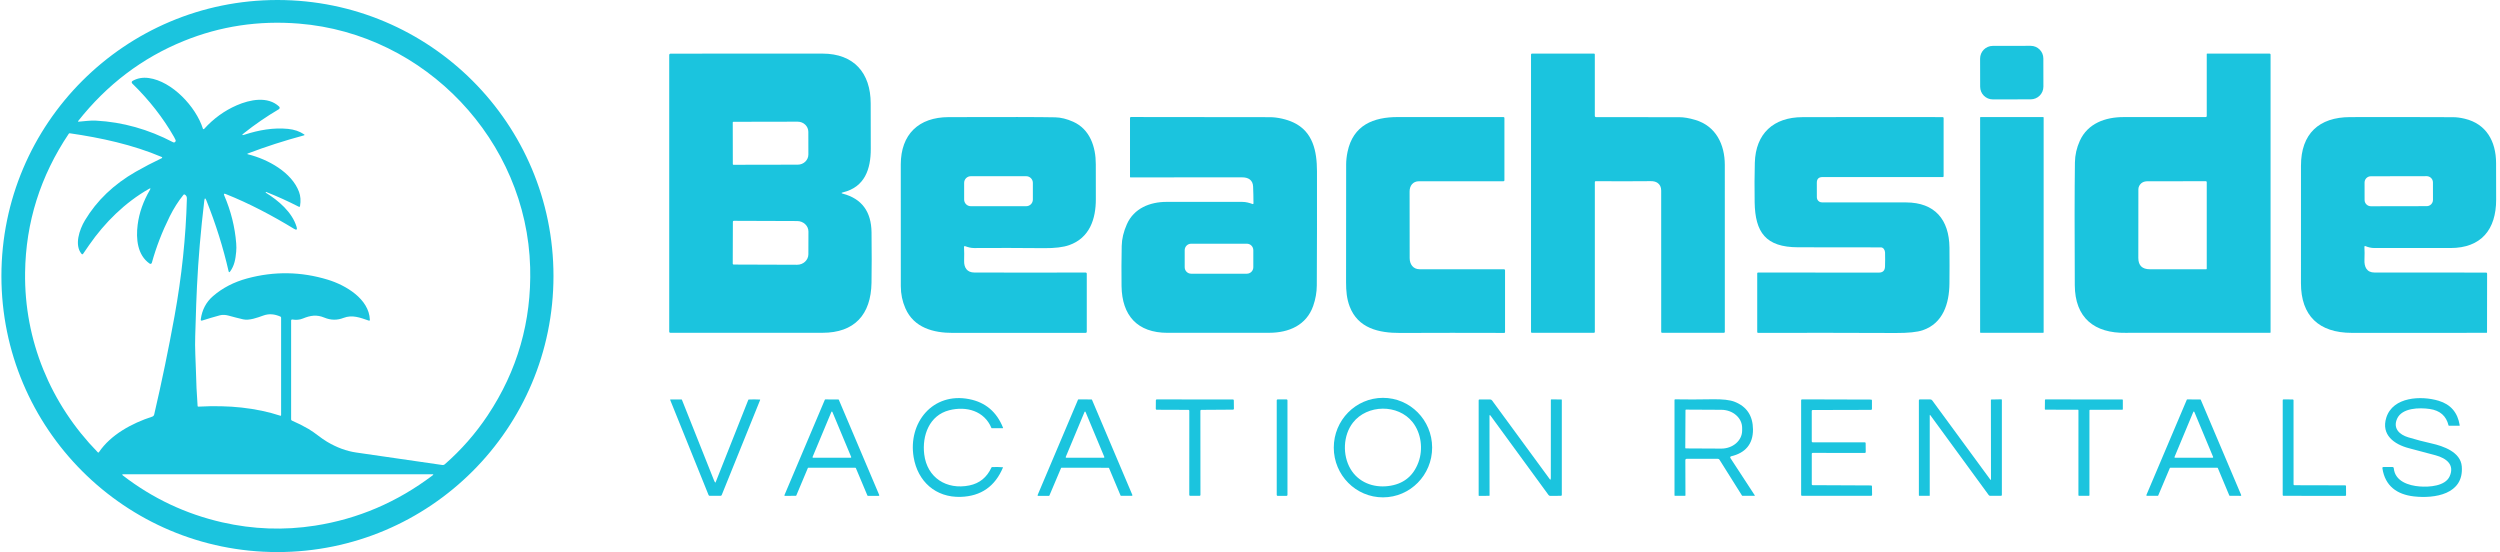
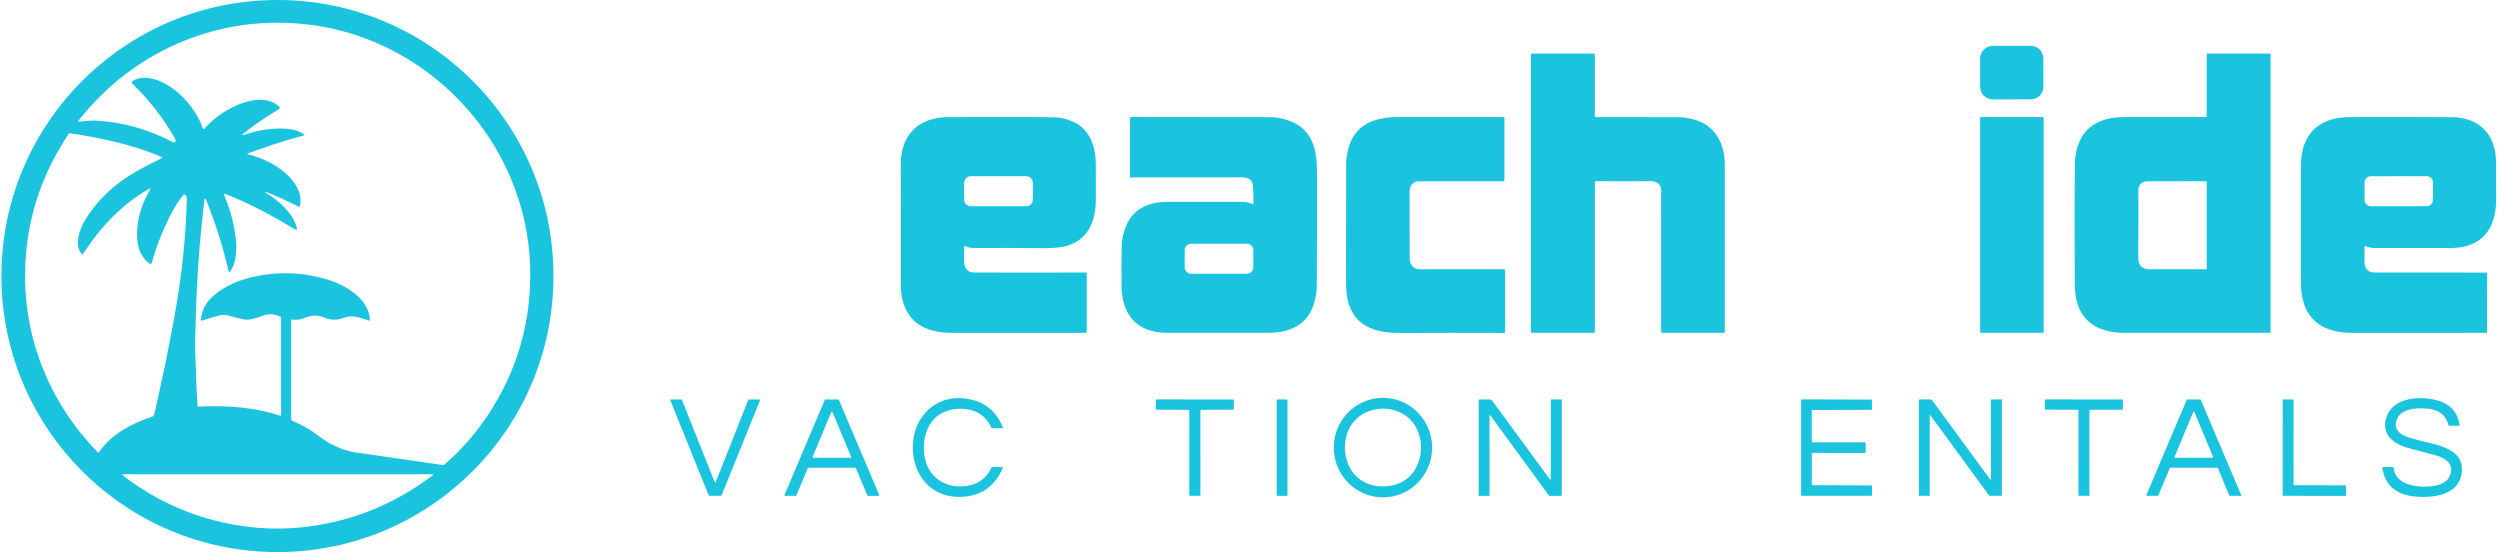
<svg xmlns="http://www.w3.org/2000/svg" width="412" height="91" viewBox="0 0 412 91" fill="none">
  <g clip-path="url(#clip0_48_153)">
    <path d="M91.213 45.49C91.213 70.613 70.846 90.98 45.723 90.98C20.601 90.98 0.233 70.613 0.233 45.49C0.233 20.367 20.601 0 45.723 0C70.846 0 91.213 20.367 91.213 45.49ZM33.33 52.822C33.144 52.88 33.063 52.813 33.088 52.619C33.3 51.058 33.968 49.789 35.094 48.812C36.656 47.457 38.534 46.48 40.734 45.885C45.195 44.68 49.63 44.75 54.04 46.099C56.953 46.99 60.826 49.255 60.952 52.691C60.957 52.827 60.896 52.875 60.765 52.83C59.366 52.357 58.069 51.823 56.597 52.393C55.559 52.797 54.519 52.78 53.472 52.349C52.187 51.815 51.18 51.973 49.916 52.491C49.357 52.721 48.77 52.755 48.18 52.652C48.075 52.635 47.977 52.716 47.977 52.825V69.116C47.977 69.202 48.027 69.28 48.105 69.313C49.062 69.725 49.975 70.184 50.846 70.693C51.92 71.322 52.83 72.165 53.882 72.791C55.487 73.746 57.09 74.341 58.69 74.572C63.536 75.281 68.278 75.969 72.913 76.634C73.058 76.653 73.186 76.617 73.294 76.52C76.013 74.144 78.37 71.459 80.365 68.462C85.273 61.091 87.607 52.958 87.371 44.065C86.814 23.18 70.109 5.57 49.268 3.89C42.632 3.353 36.308 4.307 30.3 6.747C23.433 9.535 17.624 13.94 12.868 19.961C12.838 20 12.866 20.059 12.916 20.056C13.892 19.986 14.855 19.825 15.843 19.881C20.22 20.12 24.441 21.305 28.511 23.434C28.673 23.52 28.806 23.484 28.912 23.331C28.965 23.25 28.973 23.166 28.937 23.08C28.859 22.905 28.773 22.733 28.681 22.568C26.875 19.41 24.577 16.472 21.786 13.751C21.664 13.631 21.689 13.425 21.839 13.339C22.635 12.883 23.528 12.724 24.521 12.86C28.339 13.386 32.284 17.566 33.436 21.202C33.464 21.291 33.578 21.316 33.642 21.247C35.184 19.544 36.97 18.247 39.001 17.36C41.196 16.402 44.146 15.815 46.004 17.568C46.135 17.691 46.113 17.905 45.957 17.997C43.94 19.185 42.023 20.501 40.211 21.939C39.802 22.262 39.847 22.343 40.342 22.182C42.638 21.433 45.092 21.002 47.468 21.241C48.5 21.344 49.38 21.645 50.103 22.137C50.223 22.218 50.214 22.279 50.072 22.315C46.847 23.186 43.779 24.174 40.868 25.284C40.712 25.342 40.715 25.392 40.876 25.434C44.154 26.244 48.072 28.389 49.277 31.617C49.535 32.31 49.594 33.086 49.446 33.951C49.424 34.088 49.352 34.127 49.227 34.062C47.454 33.156 45.668 32.346 43.865 31.636C43.843 31.628 43.826 31.636 43.815 31.656L43.779 31.723C43.779 31.723 43.779 31.739 43.787 31.745C45.888 33.053 48.139 34.947 48.876 37.382C49.021 37.858 48.882 37.966 48.456 37.708C44.933 35.565 41.077 33.512 37.184 31.97C36.917 31.864 36.839 31.942 36.953 32.207C38.058 34.775 38.715 37.407 38.926 40.1C38.965 40.587 38.965 41.052 38.923 41.492C38.812 42.677 38.645 43.768 37.919 44.747C37.799 44.911 37.716 44.892 37.671 44.694C36.783 40.804 35.562 36.912 34.007 33.019C33.837 32.591 33.723 32.607 33.667 33.066C33.08 38.011 32.679 42.696 32.465 47.129C32.365 49.185 32.293 51.136 32.248 52.98C32.229 53.784 32.204 54.563 32.173 55.323C32.092 57.204 32.259 59.778 32.284 60.958C32.326 62.95 32.421 64.934 32.565 66.912C32.571 66.973 32.621 67.018 32.682 67.015C35.267 66.876 37.643 66.926 39.811 67.165C42.12 67.421 44.249 67.869 46.194 68.509C46.283 68.54 46.327 68.506 46.327 68.412V52.357C46.33 52.274 46.28 52.201 46.205 52.168C45.256 51.767 44.374 51.642 43.37 52.009C42.404 52.357 41.063 52.861 40.05 52.624C39.299 52.449 38.5 52.243 37.657 52.012C37.201 51.887 36.689 51.842 36.233 51.965C35.261 52.226 34.296 52.513 33.33 52.822ZM13.428 41.825C12.234 40.398 13.074 37.855 13.998 36.313C15.954 33.05 18.745 30.379 22.376 28.3C23.726 27.529 25.156 26.781 26.669 26.06C26.747 26.021 26.747 25.91 26.666 25.877C21.889 23.846 16.633 22.707 11.505 21.965C11.43 21.953 11.374 21.978 11.332 22.042C6.644 29.024 4.246 36.65 4.134 44.92C3.987 56.06 8.297 66.534 16.104 74.528C16.18 74.605 16.249 74.6 16.31 74.511C18.252 71.639 21.742 69.747 25.083 68.665C25.25 68.612 25.373 68.476 25.412 68.309C26.65 62.98 27.766 57.588 28.756 52.135C29.95 45.557 30.631 39.085 30.798 32.721C30.807 32.418 30.69 32.201 30.453 32.065C30.367 32.017 30.295 32.031 30.234 32.106C29.382 33.161 28.631 34.344 27.977 35.654C26.717 38.189 25.732 40.743 25.022 43.314C24.98 43.47 24.797 43.537 24.663 43.445C22.629 42.037 22.393 39.344 22.685 37.045C22.933 35.087 23.609 33.167 24.71 31.288C24.863 31.03 24.808 30.977 24.549 31.124C20.593 33.378 17.259 36.678 14.691 40.382C14.371 40.843 14.043 41.319 13.706 41.812C13.62 41.94 13.525 41.945 13.428 41.825ZM36.617 86.08C41.703 87.24 46.803 87.424 51.917 86.626C58.987 85.524 65.448 82.761 71.305 78.334C71.464 78.214 71.441 78.156 71.244 78.156H20.337C20.105 78.159 20.081 78.228 20.264 78.37C25.164 82.14 30.615 84.708 36.617 86.08Z" fill="#1BC4DE" />
    <path d="M336.753 14.277C336.753 15.431 335.821 16.369 334.663 16.372L328.425 16.383C327.267 16.386 326.33 15.451 326.33 14.293L326.321 9.658C326.321 8.503 327.253 7.565 328.411 7.563L334.649 7.552C335.807 7.549 336.744 8.484 336.744 9.641L336.753 14.277Z" fill="#1BC4DE" />
-     <path d="M138.91 31.703C138.618 31.773 138.618 31.848 138.907 31.923C142.015 32.744 143.587 34.864 143.629 38.289C143.665 41.453 143.665 44.218 143.626 46.586C143.54 51.867 140.81 54.844 135.543 54.844H110.496C110.357 54.844 110.287 54.775 110.287 54.636V9.09C110.287 8.923 110.373 8.84 110.543 8.84C118.832 8.831 127.168 8.829 135.552 8.834C140.721 8.84 143.49 12.017 143.49 17.056C143.49 19.513 143.495 22.003 143.504 24.522C143.512 27.886 142.508 30.835 138.91 31.703ZM120.757 20.175L120.769 27.054C120.769 27.109 120.816 27.157 120.871 27.157L131.47 27.137C132.438 27.137 133.223 26.383 133.22 25.456L133.214 21.728C133.212 20.802 132.427 20.053 131.459 20.053L120.86 20.073C120.802 20.073 120.757 20.117 120.757 20.175ZM120.777 36.536L120.755 43.453C120.755 43.534 120.819 43.598 120.897 43.598L131.353 43.634C132.38 43.64 133.214 42.866 133.22 41.909L133.231 38.169C133.237 37.212 132.405 36.433 131.381 36.428L120.924 36.391C120.844 36.391 120.777 36.455 120.777 36.536Z" fill="#1BC4DE" />
    <path d="M262.829 19.104C262.829 19.213 262.918 19.302 263.027 19.302C267.679 19.293 272.253 19.296 276.747 19.313C277.509 19.313 278.388 19.466 279.387 19.764C282.79 20.776 284.246 23.818 284.248 27.171C284.254 36.528 284.254 45.702 284.251 54.697C284.251 54.794 284.201 54.845 284.101 54.845H273.928C273.82 54.845 273.767 54.792 273.767 54.686C273.772 46.795 273.772 39.035 273.764 31.405C273.764 30.835 273.561 30.412 273.152 30.134C272.871 29.942 272.504 29.847 272.053 29.853C269.045 29.881 266.029 29.883 263.002 29.858C262.888 29.858 262.829 29.917 262.829 30.031V54.703C262.826 54.8 262.779 54.847 262.682 54.847H252.448C252.356 54.847 252.312 54.797 252.312 54.705V9.023C252.312 8.895 252.376 8.831 252.504 8.831H262.665C262.773 8.831 262.826 8.887 262.826 8.996V19.104H262.829Z" fill="#1BC4DE" />
    <path d="M363.672 19.099V8.909C363.67 8.868 363.706 8.831 363.748 8.831H374.031C374.118 8.834 374.19 8.907 374.19 8.996V54.764C374.193 54.811 374.157 54.85 374.109 54.85C366.663 54.858 359.092 54.856 351.396 54.845C351.051 54.845 350.706 54.844 350.364 54.853C345.147 54.942 341.953 52.39 341.925 46.995C341.878 38.233 341.886 31.492 341.947 26.773C341.964 25.54 342.234 24.349 342.757 23.2C344.062 20.328 346.969 19.296 349.949 19.296C354.618 19.293 359.126 19.293 363.469 19.296C363.606 19.296 363.672 19.229 363.672 19.096M352.537 30.651C352.448 30.824 352.404 31.005 352.404 31.194C352.395 34.78 352.392 38.553 352.395 42.513C352.395 43.751 353.03 44.371 354.296 44.374C357.348 44.377 360.439 44.377 363.575 44.374C363.639 44.374 363.672 44.341 363.672 44.277V29.997C363.67 29.922 363.611 29.864 363.539 29.864C360.083 29.864 356.878 29.869 353.923 29.872C353.269 29.872 352.807 30.131 352.537 30.651Z" fill="#1BC4DE" />
    <path d="M206.398 33.615C206.515 33.656 206.573 33.615 206.573 33.489C206.571 32.557 206.548 31.642 206.512 30.749C206.47 29.658 205.708 29.224 204.715 29.227C199.164 29.243 193.023 29.246 186.292 29.232C186.256 29.232 186.225 29.204 186.225 29.168V19.449C186.225 19.357 186.298 19.285 186.39 19.285C194.378 19.282 202.01 19.291 209.284 19.31C210.516 19.313 212.033 19.655 213.159 20.184C216.379 21.692 217.03 24.925 217.038 28.203C217.052 34.55 217.041 40.824 217.008 47.032C217.002 48.172 216.804 49.299 216.415 50.409C215.302 53.59 212.425 54.836 209.169 54.844C204.175 54.856 198.588 54.858 192.411 54.85C187.433 54.844 184.898 52.004 184.831 47.137C184.804 44.967 184.812 42.766 184.857 40.535C184.879 39.371 185.165 38.172 185.716 36.937C186.879 34.33 189.506 33.275 192.236 33.27C196.39 33.27 200.558 33.27 204.74 33.272C205.319 33.272 205.864 33.42 206.398 33.615ZM206.546 41.23C206.546 40.64 206.07 40.164 205.48 40.164H196.303C195.714 40.164 195.238 40.64 195.238 41.23V44.04C195.238 44.63 195.714 45.106 196.303 45.106H205.48C206.07 45.106 206.546 44.63 206.546 44.04V41.23Z" fill="#1BC4DE" />
    <path d="M158.871 40.735C158.908 41.403 158.913 42.148 158.888 42.972C158.855 44.11 159.375 44.908 160.566 44.911C166.868 44.931 172.981 44.931 178.908 44.911C179.013 44.911 179.1 44.998 179.1 45.103V54.653C179.097 54.792 179.027 54.861 178.891 54.858C171.718 54.847 164.431 54.847 157.027 54.861C153.832 54.867 150.616 54.021 149.211 50.813C148.707 49.666 148.457 48.456 148.454 47.179C148.437 40.54 148.434 33.843 148.448 27.09C148.459 22.14 151.395 19.318 156.325 19.302C165.588 19.271 171.451 19.282 173.91 19.335C174.831 19.355 175.814 19.597 176.854 20.061C179.609 21.288 180.597 24.179 180.588 27.09C180.585 29.071 180.585 30.968 180.594 32.785C180.608 36.105 179.559 39.21 176.206 40.395C175.218 40.743 173.844 40.91 172.085 40.896C167.998 40.857 164.158 40.852 160.563 40.877C160.001 40.88 159.584 40.752 159.077 40.579C158.93 40.529 158.863 40.579 158.871 40.735ZM170.215 30.134C170.215 29.53 169.726 29.04 169.122 29.04H159.984C159.381 29.04 158.891 29.53 158.891 30.134V32.888C158.891 33.492 159.381 33.982 159.984 33.982H169.122C169.726 33.982 170.215 33.492 170.215 32.888V30.134Z" fill="#1BC4DE" />
    <path d="M232.313 42.543C232.313 43.531 232.87 44.371 233.947 44.371C238.129 44.38 242.77 44.383 247.867 44.38C247.959 44.38 248.031 44.452 248.031 44.541V54.705C248.034 54.811 247.981 54.864 247.876 54.864C242.155 54.845 236.445 54.845 230.747 54.87C227.194 54.883 223.791 54.09 222.425 50.51C221.941 49.241 221.832 47.919 221.832 46.553C221.832 40.153 221.838 33.662 221.846 27.076C221.849 26.442 221.924 25.76 222.074 25.031C222.99 20.61 226.345 19.288 230.38 19.291C236.12 19.293 241.918 19.296 247.781 19.296C247.878 19.296 247.928 19.346 247.928 19.444V29.686C247.931 29.808 247.87 29.869 247.748 29.869C243.254 29.869 238.616 29.869 233.827 29.872C232.867 29.872 232.3 30.598 232.302 31.55C232.313 35.292 232.316 38.957 232.313 42.543Z" fill="#1BC4DE" />
-     <path d="M310.659 41.622C310.651 41.241 310.4 40.768 309.972 40.768C305.528 40.768 300.976 40.76 296.315 40.752C290.981 40.74 289.248 38.289 289.167 33.331C289.131 30.991 289.14 28.82 289.195 26.817C289.332 21.998 292.275 19.318 297.05 19.307C303.589 19.288 311.29 19.285 320.155 19.299C320.258 19.299 320.308 19.349 320.308 19.452V29.057C320.308 29.124 320.253 29.179 320.186 29.179H300.347C299.724 29.179 299.412 29.491 299.412 30.114L299.418 32.513C299.418 32.977 299.793 33.353 300.258 33.35C304.958 33.339 309.579 33.342 314.129 33.359C318.873 33.375 321.218 36.202 321.271 40.804C321.291 42.81 321.291 44.792 321.268 46.75C321.229 50.009 320.228 53.27 316.875 54.419C315.959 54.733 314.474 54.886 312.417 54.878C304.841 54.844 297.289 54.839 289.76 54.858C289.646 54.858 289.59 54.803 289.59 54.691V45.048C289.593 44.959 289.638 44.914 289.727 44.914L309.629 44.925C310.289 44.925 310.628 44.597 310.651 43.937C310.676 43.194 310.678 42.424 310.659 41.622Z" fill="#1BC4DE" />
    <path d="M336.792 54.761C336.792 54.808 336.756 54.844 336.708 54.844H326.408C326.36 54.844 326.324 54.808 326.324 54.761V19.38C326.324 19.332 326.36 19.296 326.408 19.296H336.708C336.756 19.296 336.792 19.332 336.792 19.38V54.761Z" fill="#1BC4DE" />
    <path d="M389.813 40.557C389.735 40.523 389.652 40.585 389.655 40.668C389.691 41.341 389.694 42.051 389.663 42.797C389.61 43.968 390.016 44.914 391.33 44.914C397.69 44.922 403.806 44.922 409.677 44.92C409.808 44.92 409.875 44.986 409.875 45.117L409.863 54.769C409.863 54.822 409.836 54.85 409.783 54.85C402.746 54.853 395.35 54.856 387.59 54.856C382.114 54.856 379.198 52.004 379.198 46.684C379.201 39.572 379.201 33.111 379.201 27.299C379.201 22.034 382.175 19.313 387.29 19.299C393.066 19.282 398.723 19.288 404.26 19.313C404.847 19.313 405.492 19.399 406.191 19.566C409.733 20.409 411.344 23.278 411.355 26.875C411.36 28.943 411.363 30.955 411.366 32.908C411.366 37.808 408.915 40.88 403.826 40.874C399.827 40.874 395.654 40.874 391.305 40.874C390.779 40.874 390.3 40.757 389.813 40.557ZM400.949 30.061C400.949 29.494 400.484 29.032 399.913 29.032L390.709 29.049C390.142 29.049 389.68 29.513 389.68 30.084L389.685 32.961C389.685 33.528 390.15 33.99 390.72 33.99L399.925 33.974C400.492 33.974 400.954 33.509 400.954 32.938L400.949 30.061Z" fill="#1BC4DE" />
    <path d="M156.443 67.605C153.148 68.437 151.938 71.778 152.311 74.864C152.778 78.74 156.003 80.763 159.751 80.001C161.429 79.658 162.639 78.676 163.387 77.054C163.41 77.007 163.449 76.979 163.502 76.976C164.094 76.945 164.69 76.957 165.288 77.007C165.296 77.007 165.302 77.018 165.299 77.026C163.991 80.156 161.671 81.776 158.335 81.884C154.194 82.021 151.234 79.333 150.569 75.351C149.617 69.655 153.719 64.594 159.726 65.777C162.408 66.303 164.27 67.883 165.31 70.515C165.318 70.543 165.299 70.571 165.271 70.571H163.454C163.424 70.571 163.401 70.56 163.387 70.529C162.216 67.705 159.25 66.895 156.443 67.605Z" fill="#1BC4DE" />
    <path d="M395.041 69.007C394.318 70.624 395.464 71.642 396.867 72.065C398.183 72.463 399.46 72.8 400.704 73.075C402.668 73.512 405.512 74.494 405.701 76.859C406.074 81.498 401.179 82.185 397.821 81.809C395.033 81.495 393.066 80.103 392.621 77.182C392.598 77.037 392.66 76.965 392.807 76.965H394.271C394.407 76.968 394.482 77.037 394.496 77.174C394.699 79.324 396.947 80.028 398.75 80.168C400.345 80.293 402.966 80.12 403.698 78.506C404.585 76.55 403.094 75.499 401.405 75.039C399.966 74.647 398.494 74.255 396.995 73.865C394.557 73.231 392.37 71.662 393.263 68.823C394.351 65.365 399.031 65.184 401.883 66.044C403.873 66.642 405.03 67.992 405.361 70.092C405.37 70.134 405.35 70.156 405.309 70.156L403.608 70.165C403.558 70.165 403.528 70.14 403.514 70.092C403.138 68.545 402.112 67.649 400.437 67.402C398.7 67.146 395.848 67.204 395.041 69.007Z" fill="#1BC4DE" />
-     <path d="M182.684 77.09L174.949 77.079C174.91 77.079 174.876 77.101 174.86 77.137L172.942 81.662C172.926 81.698 172.892 81.72 172.853 81.72H171.087C171.02 81.72 170.972 81.648 171 81.587L177.653 65.877C177.67 65.841 177.703 65.819 177.742 65.819L179.876 65.83C179.912 65.83 179.946 65.852 179.963 65.888L186.615 81.575C186.643 81.637 186.596 81.706 186.529 81.706L184.754 81.712C184.715 81.712 184.682 81.689 184.665 81.653L182.773 77.148C182.756 77.112 182.723 77.09 182.684 77.09ZM175.633 75.309C175.608 75.371 175.65 75.437 175.717 75.437H181.91C181.977 75.437 182.019 75.371 181.994 75.309L178.897 67.889C178.866 67.814 178.761 67.814 178.73 67.889L175.633 75.309Z" fill="#1BC4DE" />
    <path d="M212.175 81.575C212.175 81.656 212.111 81.72 212.03 81.72H210.55C210.469 81.72 210.405 81.656 210.405 81.575V65.966C210.405 65.885 210.469 65.821 210.55 65.821H212.03C212.111 65.821 212.175 65.885 212.175 65.966V81.575Z" fill="#1BC4DE" />
-     <path d="M277.745 75.852L277.762 81.637C277.762 81.684 277.74 81.706 277.692 81.706H276.037C275.984 81.709 275.959 81.684 275.959 81.634V65.91C275.959 65.855 276.006 65.807 276.062 65.81C277.893 65.844 279.952 65.841 282.239 65.799C283.889 65.771 285.102 65.91 285.881 66.219C287.865 67.007 288.869 68.517 288.892 70.754C288.917 73.195 287.617 74.656 285.283 75.198C285.158 75.229 285.099 75.373 285.169 75.482L289.192 81.642C289.209 81.67 289.189 81.706 289.156 81.706L287.169 81.712C287.133 81.712 287.097 81.692 287.078 81.662L283.374 75.766C283.31 75.663 283.218 75.613 283.099 75.613H277.982C277.823 75.613 277.745 75.693 277.745 75.852ZM277.768 67.591L277.734 73.812C277.734 73.86 277.773 73.899 277.82 73.899L283.655 73.929C285.55 73.94 287.094 72.619 287.105 70.98V70.524C287.114 68.885 285.586 67.546 283.689 67.535L277.854 67.505C277.807 67.505 277.768 67.544 277.768 67.591Z" fill="#1BC4DE" />
    <path d="M328.018 79.06C328.048 79.102 328.115 79.079 328.115 79.027L328.099 65.891C328.099 65.857 328.115 65.841 328.149 65.841L329.801 65.807C329.871 65.805 329.907 65.838 329.907 65.907V81.547C329.907 81.656 329.851 81.709 329.743 81.709H327.979C327.879 81.709 327.798 81.67 327.74 81.589L318.124 68.431C318.054 68.337 318.021 68.348 318.021 68.465V81.664C318.021 81.692 318.009 81.706 317.982 81.706H316.309C316.256 81.706 316.231 81.681 316.231 81.631V65.972C316.234 65.874 316.284 65.824 316.382 65.824H318.101C318.24 65.824 318.352 65.88 318.432 65.988L328.018 79.06Z" fill="#1BC4DE" />
    <path d="M117.861 79.511C117.881 79.533 117.917 79.528 117.928 79.5L123.318 65.899C123.332 65.863 123.36 65.844 123.399 65.841C124.005 65.81 124.617 65.813 125.238 65.849C125.266 65.849 125.285 65.882 125.274 65.907L118.944 81.57C118.908 81.664 118.838 81.712 118.738 81.712H116.966C116.868 81.712 116.804 81.664 116.768 81.573L110.446 65.91C110.43 65.871 110.457 65.827 110.502 65.827L112.308 65.835C112.344 65.838 112.369 65.855 112.383 65.888C114.127 70.276 115.894 74.719 117.689 79.216C117.733 79.324 117.792 79.425 117.861 79.511Z" fill="#1BC4DE" />
    <path d="M140.961 77.087L133.22 77.082C133.182 77.082 133.145 77.104 133.131 77.14L131.234 81.648C131.22 81.684 131.184 81.706 131.145 81.706L129.37 81.723C129.3 81.726 129.253 81.653 129.281 81.589L135.933 65.882C135.947 65.846 135.983 65.824 136.022 65.824L138.154 65.835C138.193 65.835 138.229 65.857 138.243 65.894L144.896 81.578C144.923 81.642 144.876 81.715 144.807 81.715H143.034C142.995 81.712 142.959 81.689 142.945 81.653L141.05 77.146C141.036 77.11 141 77.087 140.961 77.087ZM133.911 75.309C133.885 75.371 133.927 75.437 133.994 75.437H140.193C140.26 75.437 140.302 75.371 140.277 75.309L137.177 67.886C137.147 67.811 137.041 67.811 137.01 67.886L133.911 75.309Z" fill="#1BC4DE" />
    <path d="M195.861 67.546L190.611 67.527C190.536 67.527 190.475 67.466 190.475 67.391L190.486 65.96C190.486 65.885 190.547 65.824 190.622 65.824L203.199 65.832C203.271 65.832 203.332 65.894 203.332 65.966L203.349 67.374C203.349 67.449 203.288 67.51 203.213 67.51L197.959 67.546C197.884 67.546 197.823 67.608 197.823 67.683L197.834 81.575C197.834 81.65 197.773 81.712 197.698 81.712H196.129C196.053 81.712 195.992 81.648 195.992 81.573L195.998 67.683C195.998 67.608 195.937 67.546 195.861 67.546Z" fill="#1BC4DE" />
    <path d="M255.519 79.032C255.555 78.946 255.575 78.86 255.575 78.768C255.58 74.692 255.583 70.401 255.58 65.896C255.58 65.855 255.614 65.821 255.653 65.821L257.317 65.832C257.355 65.832 257.386 65.866 257.386 65.905V81.564C257.386 81.662 257.339 81.709 257.244 81.709L255.488 81.723C255.363 81.723 255.266 81.673 255.194 81.573L245.65 68.509C245.53 68.345 245.469 68.364 245.469 68.567L245.48 81.639C245.48 81.684 245.458 81.706 245.413 81.709L243.766 81.723C243.71 81.723 243.683 81.695 243.683 81.642V65.974C243.683 65.877 243.73 65.83 243.827 65.83H245.561C245.692 65.827 245.814 65.888 245.892 65.994L255.455 79.041C255.472 79.063 255.508 79.06 255.519 79.032Z" fill="#1BC4DE" />
    <path d="M298.714 79.956L308.363 80.001C308.438 80.001 308.497 80.059 308.499 80.134L308.522 81.567C308.525 81.645 308.463 81.706 308.385 81.706L296.963 81.712C296.888 81.712 296.827 81.65 296.827 81.575V65.952C296.827 65.877 296.888 65.816 296.963 65.816L308.36 65.849C308.435 65.849 308.497 65.91 308.497 65.985V67.41C308.494 67.485 308.433 67.546 308.358 67.546L298.714 67.571C298.639 67.571 298.577 67.633 298.577 67.708V72.755C298.58 72.83 298.641 72.891 298.716 72.891H307.323C307.398 72.889 307.459 72.95 307.459 73.025L307.473 74.508C307.473 74.583 307.412 74.644 307.336 74.644L298.716 74.636C298.641 74.636 298.58 74.697 298.58 74.772V79.82C298.577 79.895 298.639 79.956 298.714 79.956Z" fill="#1BC4DE" />
    <path d="M342.434 67.524L337.086 67.516C337.033 67.516 336.991 67.474 336.991 67.421L337.008 65.919C337.008 65.866 337.05 65.824 337.102 65.824L349.749 65.832C349.802 65.832 349.843 65.874 349.843 65.927V67.43C349.846 67.482 349.804 67.524 349.751 67.524L344.434 67.538C344.381 67.538 344.34 67.58 344.34 67.633V81.617C344.34 81.67 344.298 81.712 344.245 81.712L342.617 81.706C342.564 81.706 342.523 81.664 342.523 81.612L342.528 67.619C342.528 67.566 342.486 67.524 342.434 67.524Z" fill="#1BC4DE" />
    <path d="M365.417 77.085H357.666C357.629 77.085 357.599 77.107 357.585 77.14L355.676 81.659C355.662 81.692 355.632 81.712 355.595 81.712L353.804 81.706C353.742 81.706 353.701 81.642 353.723 81.587L360.384 65.877C360.398 65.844 360.429 65.824 360.465 65.824L362.61 65.832C362.643 65.832 362.674 65.852 362.688 65.885L369.352 81.595C369.374 81.65 369.332 81.715 369.271 81.715L367.468 81.703C367.432 81.703 367.401 81.684 367.387 81.65L365.498 77.137C365.484 77.107 365.454 77.085 365.417 77.085ZM358.358 75.312C358.333 75.371 358.375 75.437 358.439 75.437H364.644C364.708 75.437 364.75 75.371 364.725 75.312L361.625 67.88C361.594 67.808 361.489 67.808 361.458 67.88L358.358 75.312Z" fill="#1BC4DE" />
    <path d="M378.105 79.964L386.496 79.984C386.566 79.984 386.622 80.04 386.622 80.109L386.633 81.592C386.633 81.662 386.577 81.717 386.508 81.717L376.313 81.712C376.243 81.712 376.188 81.656 376.188 81.587L376.193 65.946C376.193 65.877 376.249 65.821 376.318 65.821L377.849 65.83C377.918 65.83 377.974 65.885 377.974 65.955L377.979 79.839C377.979 79.909 378.035 79.964 378.105 79.964Z" fill="#1BC4DE" />
    <path d="M227.898 65.565C223.421 65.574 219.798 69.252 219.807 73.779C219.815 78.309 223.449 81.973 227.926 81.965C232.403 81.957 236.025 78.278 236.017 73.751C236.009 69.221 232.375 65.557 227.898 65.565ZM228.747 80.106C226.27 80.398 223.861 79.469 222.57 77.293C221.217 75.014 221.329 71.751 222.965 69.65C225.316 66.631 230.399 66.556 232.792 69.569C234.22 71.367 234.551 74.018 233.769 76.158C232.909 78.498 231.237 79.814 228.747 80.106Z" fill="#1BC4DE" />
  </g>
  <defs>
    <clipPath id="clip0_48_153">
      <rect width="411.132" height="90.98" fill="white" transform="translate(0.233)" />
    </clipPath>
  </defs>
</svg>